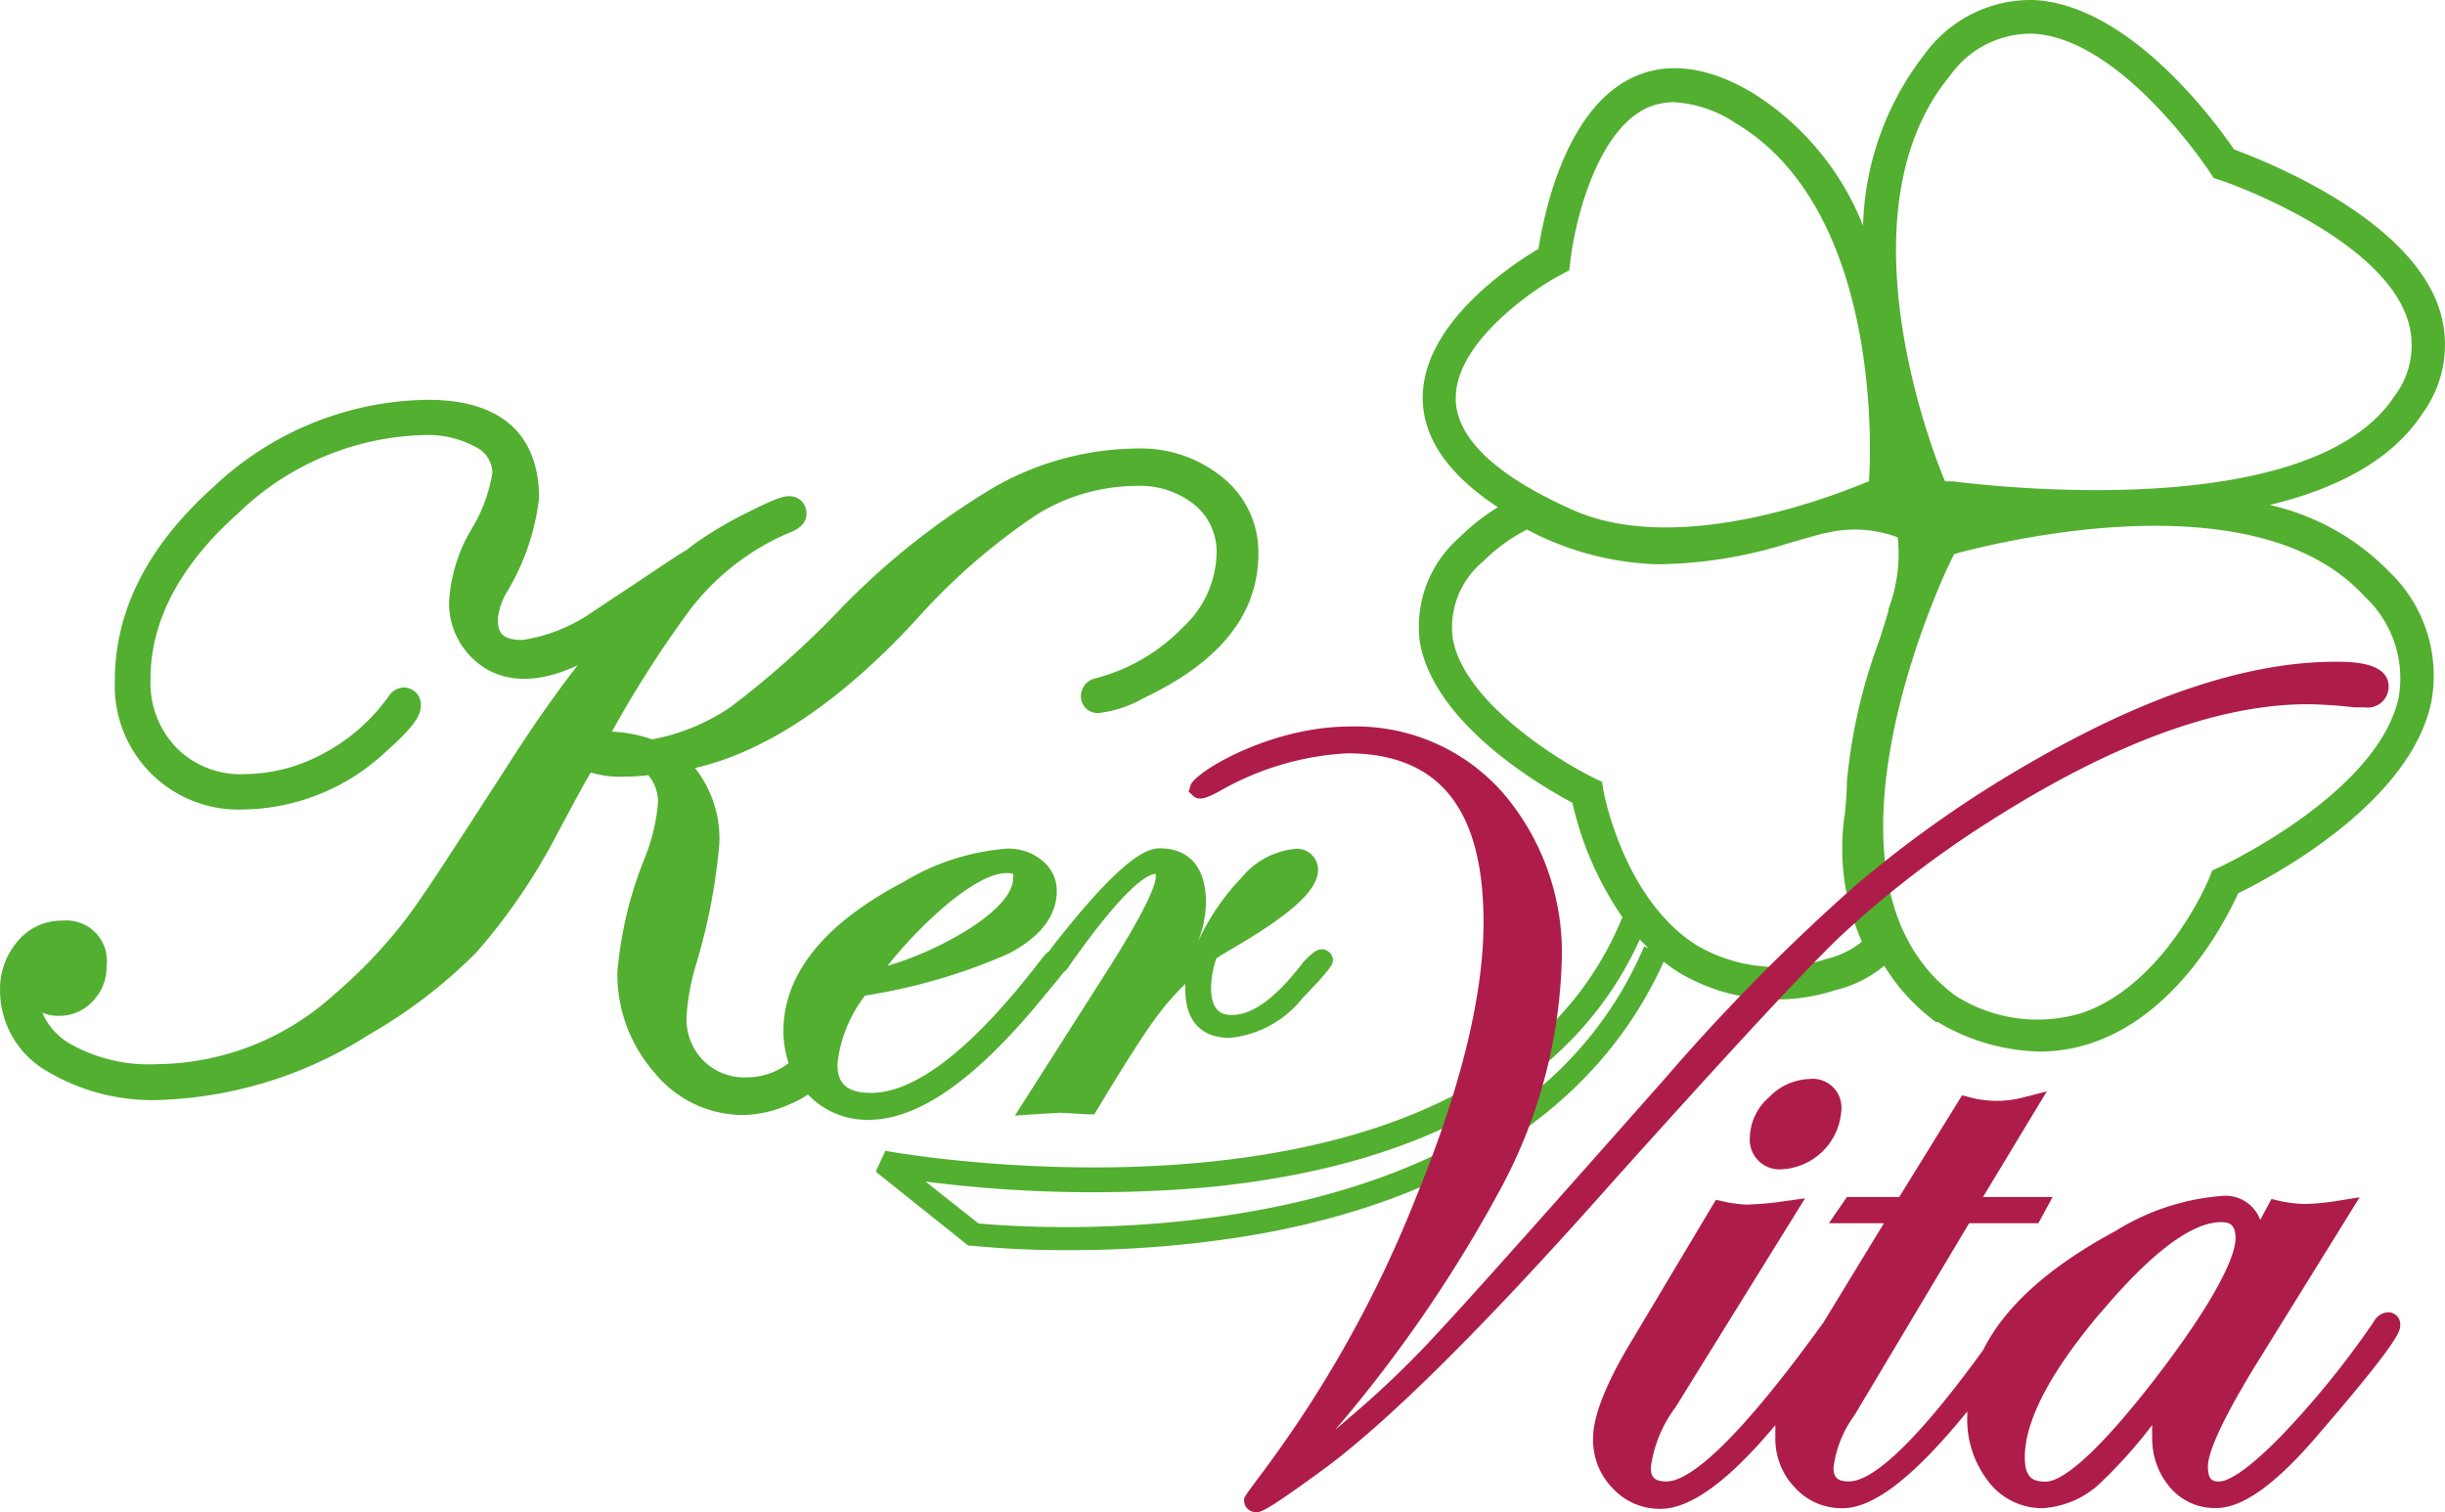
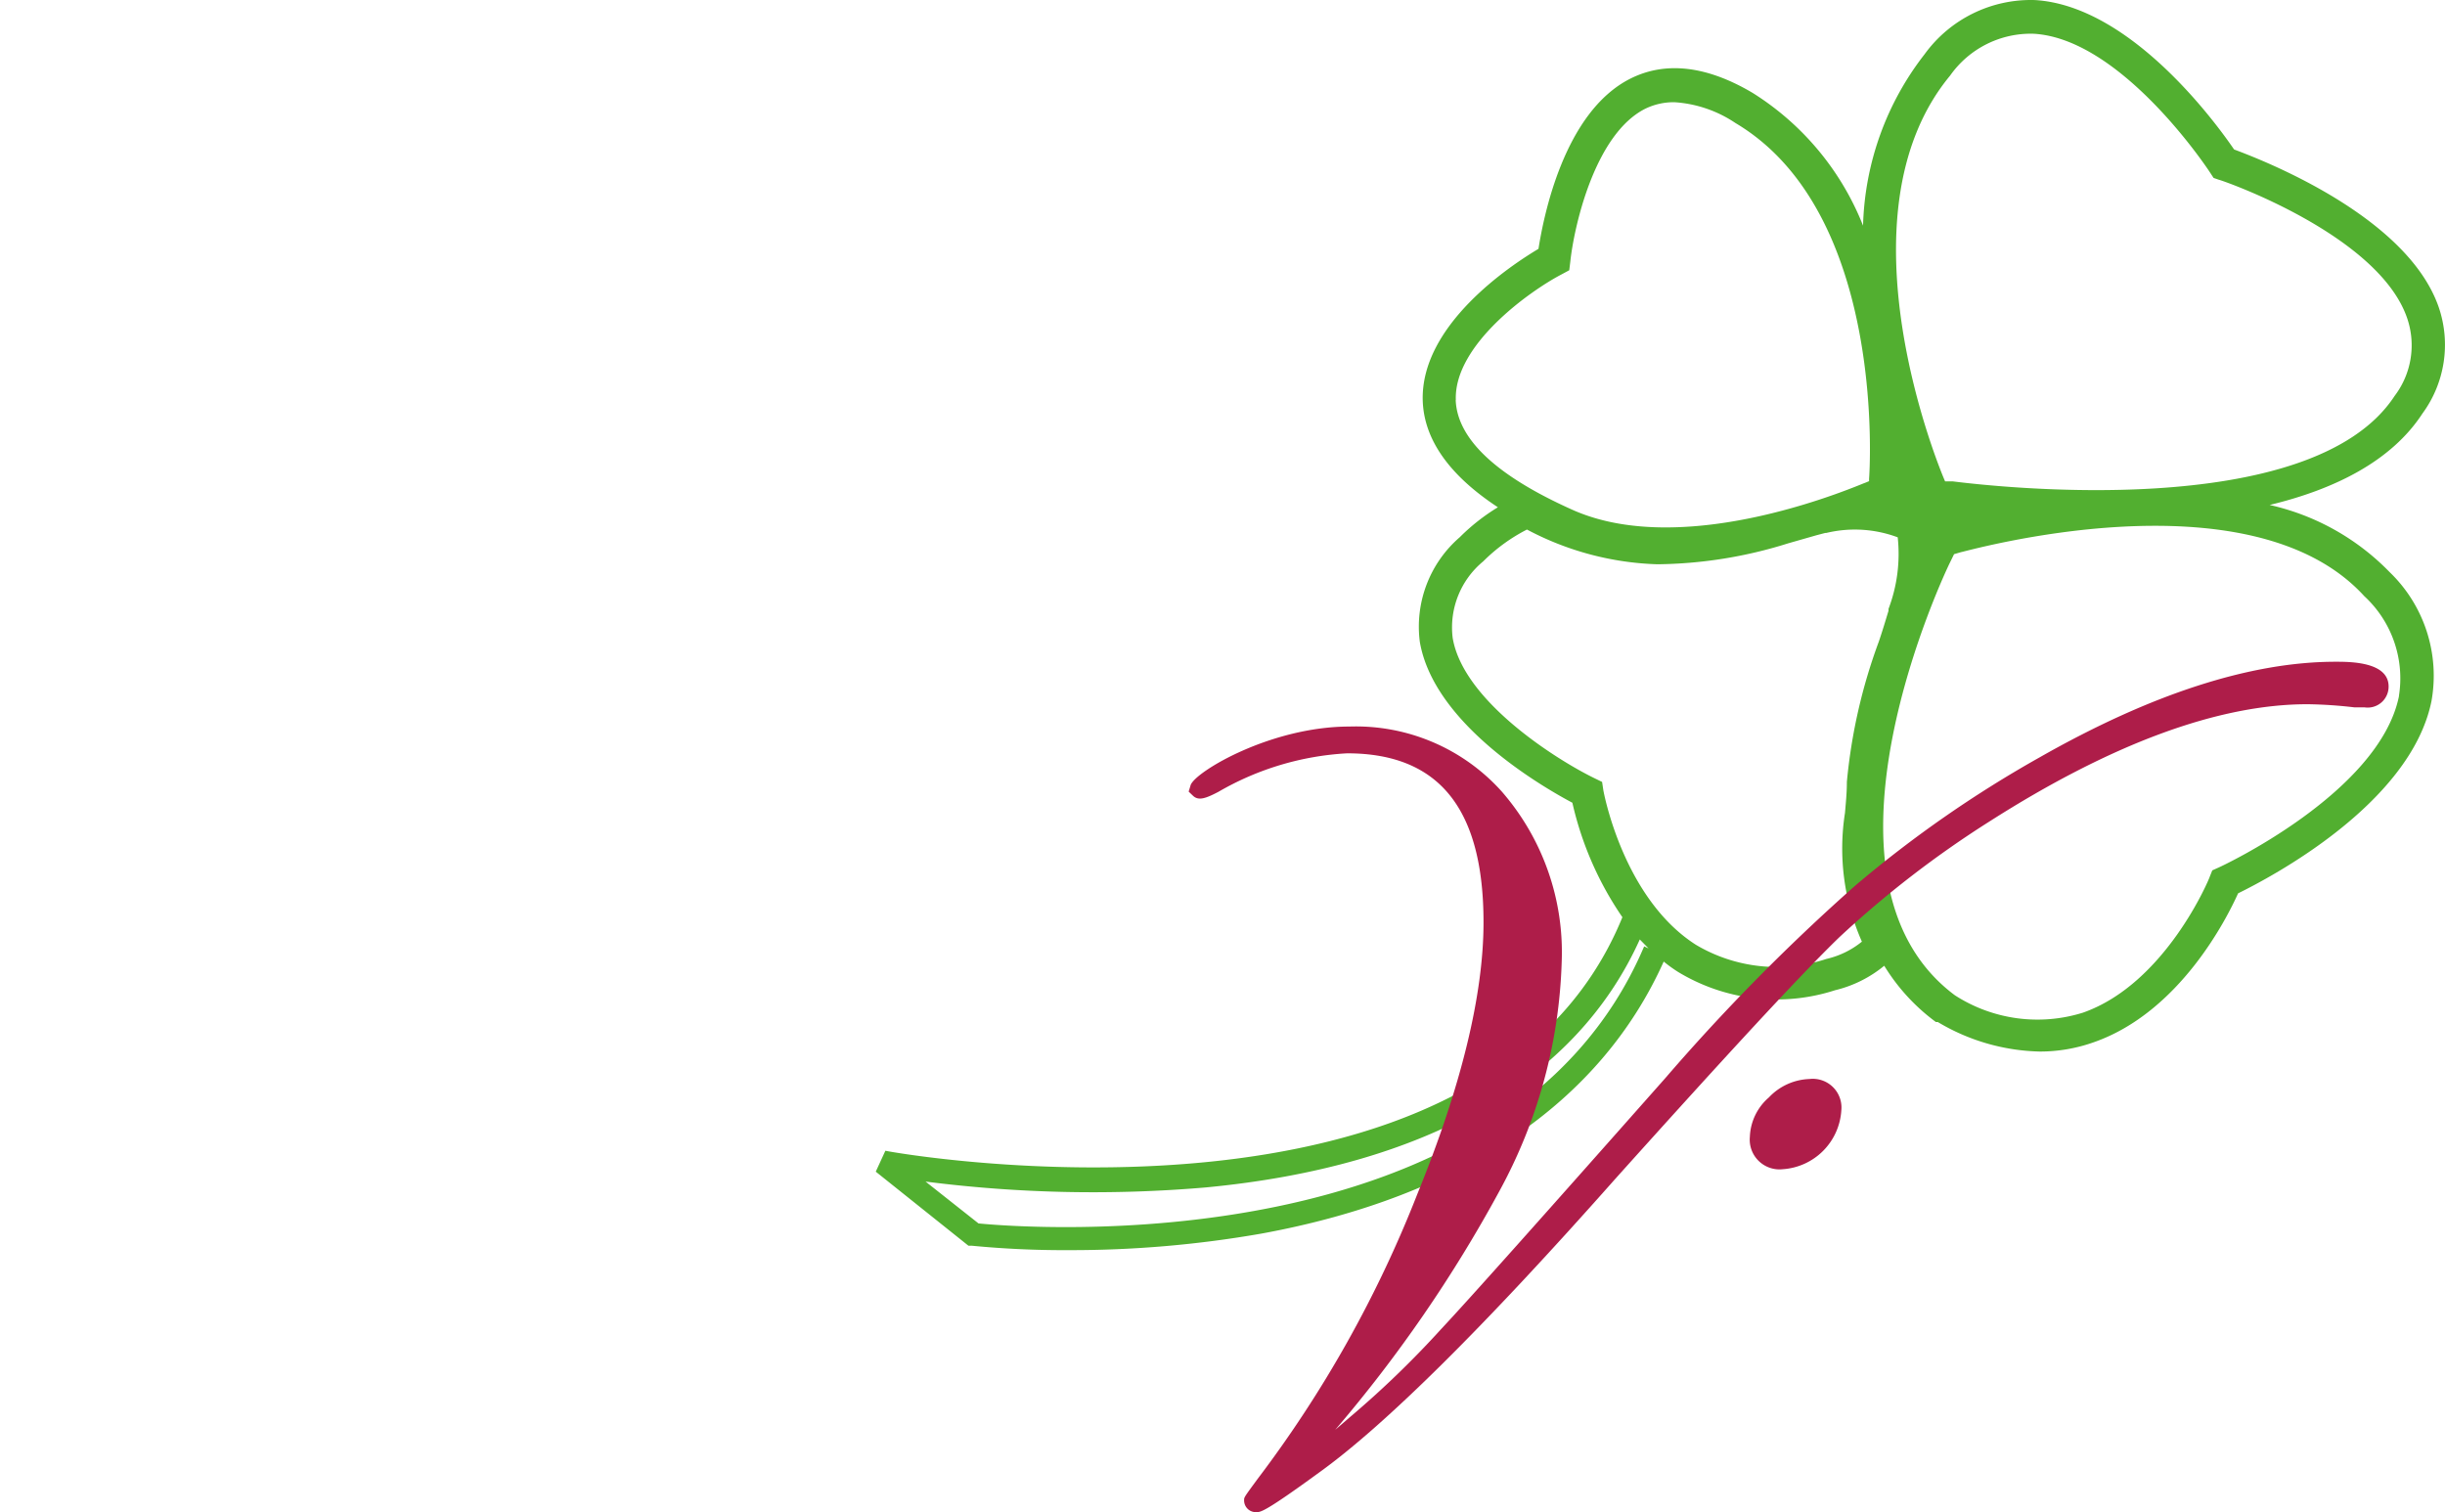
<svg xmlns="http://www.w3.org/2000/svg" width="120.602" height="74.581" viewBox="0 0 120.602 74.581">
  <defs>
    <style>.a{fill:#52af30;}.b{fill:#ae1d49;}</style>
  </defs>
  <g transform="translate(-48.819 -0.007)">
    <g transform="translate(48.818 0.007)">
      <path class="a" d="M165.835,24.917c3.179-.764,6.007-2.147,7.545-4.511a5.729,5.729,0,0,0,.805-5.244c-1.548-4.48-8.6-7.225-10.095-7.783C163.223,6.11,159,.289,154.264.01a6.472,6.472,0,0,0-5.44,2.673,14.368,14.368,0,0,0-3.035,8.454,13.656,13.656,0,0,0-5.44-6.544c-2.261-1.342-4.294-1.579-6.028-.712-3.3,1.652-4.3,6.864-4.542,8.4-1.352.805-5.842,3.757-5.708,7.514.072,1.91,1.321,3.664,3.706,5.233a9.971,9.971,0,0,0-1.879,1.476,5.832,5.832,0,0,0-1.972,5.161c.692,4.067,6.049,7.153,7.525,7.938a16.34,16.34,0,0,0,2.467,5.646c-6.864,16.8-36.065,11.6-36.354,11.519L97.09,57.8l4.573,3.654h.175a47.277,47.277,0,0,0,4.769.217,54.428,54.428,0,0,0,9.5-.815c9.878-1.806,16.722-6.451,19.849-13.419a7.168,7.168,0,0,0,.7.506,9.372,9.372,0,0,0,7.752.908,6.028,6.028,0,0,0,2.426-1.208,9.785,9.785,0,0,0,2.55,2.777h.093a10.219,10.219,0,0,0,5.027,1.455,7.938,7.938,0,0,0,2.684-.465c4.222-1.486,6.544-6.1,7.1-7.339,1.538-.754,8.5-4.387,9.538-9.476a7.091,7.091,0,0,0-2.064-6.369,11.86,11.86,0,0,0-5.925-3.313ZM150.083,3.736a4.862,4.862,0,0,1,4.129-2.064c4.377.258,8.671,6.8,8.712,6.874l.155.237.268.093c.083,0,7.9,2.694,9.29,6.854a4.129,4.129,0,0,1-.63,3.809c-4.129,6.307-20,4.438-21.8,4.211h-.372l-.1-.237C149.691,23.379,144.313,10.7,150.083,3.736Zm-24.381,16c-.1-2.746,3.726-5.419,5.213-6.193l.382-.206.052-.423c.175-1.672,1.187-6.286,3.7-7.545a3.21,3.21,0,0,1,1.435-.32A6.08,6.08,0,0,1,139.5,6.079c7.525,4.469,6.6,17.413,6.586,17.548v.114l-.2.083c-.083,0-8.743,3.891-14.451,1.321-3.706-1.662-5.667-3.468-5.739-5.409Zm9.29,26.951c-6.709,15.782-30.646,13.883-32.834,13.666l-2.611-2.064a65.214,65.214,0,0,0,13.821.289c10.869-1.032,18.26-5.254,21.408-12.232l.434.444Zm10.745-.237a4.294,4.294,0,0,1-1.755.857,7.793,7.793,0,0,1-6.441-.7c-3.6-2.3-4.552-7.566-4.562-7.618l-.062-.413-.382-.186c-1.765-.857-6.462-3.768-6.988-6.916a4.222,4.222,0,0,1,1.507-3.778,8.567,8.567,0,0,1,2.157-1.569,14.637,14.637,0,0,0,6.431,1.713,22.172,22.172,0,0,0,6.451-1.032l1.4-.4.434-.114h.052a6.038,6.038,0,0,1,3.52.217,7.659,7.659,0,0,1-.454,3.53v.093c-.145.475-.31,1.032-.485,1.538a27.1,27.1,0,0,0-1.569,6.9c0,.547-.052,1.032-.093,1.528a11.354,11.354,0,0,0,.836,6.358Zm26.486-12.1c-.981,4.789-8.825,8.423-8.908,8.454l-.3.134-.124.31c0,.052-2.168,5.275-6.255,6.709a7.514,7.514,0,0,1-6.317-.857c-7.762-5.78-.341-21.14-.268-21.294l.227-.464.341-.1c.134,0,14.214-4.057,19.891,2.168a5.512,5.512,0,0,1,1.713,4.913Z" transform="translate(-53.891 -0.007)" />
      <path class="b" d="M141.8,51.57a2.88,2.88,0,0,0-2,.908,2.694,2.694,0,0,0-.939,1.941,1.466,1.466,0,0,0,1.621,1.6,3.1,3.1,0,0,0,2.89-2.9A1.414,1.414,0,0,0,141.8,51.57Z" transform="translate(-52.546 1.653)" />
-       <path class="b" d="M170.542,63.06a.846.846,0,0,0-.661.454,43.829,43.829,0,0,1-4.614,5.687c-1.879,1.91-2.694,2.2-3.014,2.2s-.557-.062-.557-.743c0-.516.4-1.8,2.322-4.944l5.161-8.33-.97.155a12,12,0,0,1-1.755.175,6.307,6.307,0,0,1-1.28-.165l-.341-.083-.557,1.032a1.827,1.827,0,0,0-1.941-1.177,11.643,11.643,0,0,0-5.213,1.734c-3.262,1.755-5.44,3.716-6.513,5.863-3.85,5.316-5.718,6.482-6.616,6.482-.64,0-.764-.258-.764-.692a5.533,5.533,0,0,1,1.032-2.57l5.656-9.476h3.417l.7-1.29H150.6l3.148-5.213-1.084.279a5.161,5.161,0,0,1-2.766,0l-.33-.083-3.1,5.017h-2.581L143,58.663h2.715l-2.983,4.893c-4.676,6.482-6.792,7.845-7.742,7.845-.64,0-.774-.258-.774-.692a6.327,6.327,0,0,1,1.208-2.952l6.4-10.322-.96.134a15.483,15.483,0,0,1-1.93.175,6.618,6.618,0,0,1-1.187-.165l-.32-.072-4.211,7.05c-1.239,2.064-1.848,3.644-1.848,4.717a3.4,3.4,0,0,0,.95,2.446,3.169,3.169,0,0,0,2.374,1.032c1.466,0,3.334-1.342,5.667-4.129v.588a3.468,3.468,0,0,0,.95,2.477,3.1,3.1,0,0,0,2.374,1.032c1.528,0,3.54-1.569,6.142-4.769v.227a4.975,4.975,0,0,0,1.032,3.21,3.334,3.334,0,0,0,2.673,1.332,4.562,4.562,0,0,0,2.993-1.373,23.1,23.1,0,0,0,2.426-2.735,5.374,5.374,0,0,0,0,.568,3.685,3.685,0,0,0,.867,2.5,2.89,2.89,0,0,0,2.292,1.032c1.332,0,3.024-1.239,5.161-3.778,3.912-4.542,3.912-4.965,3.912-5.244a.588.588,0,0,0-.64-.63Zm-14.121,0c2.488-2.952,4.48-4.449,5.925-4.449.444,0,.712.134.712.805s-.609,2.446-3.509,6.317c-3.726,4.934-5.264,5.677-5.853,5.677s-1.032-.145-1.032-1.208c0-1.786,1.249-4.191,3.757-7.153Z" transform="translate(-52.787 1.673)" />
      <path class="b" d="M144.132,45.224a50.454,50.454,0,0,1,7.4-5.708c6.018-3.84,11.3-5.791,15.7-5.791a22.05,22.05,0,0,1,2.312.155h.5a1.032,1.032,0,0,0,1.187-1.032c0-1.218-1.9-1.218-2.612-1.218-4.2,0-9.1,1.59-14.585,4.707a57.741,57.741,0,0,0-9.114,6.338,98.988,98.988,0,0,0-9.372,9.5c-6.059,6.844-9.672,10.9-11.065,12.386a47.645,47.645,0,0,1-4.469,4.315l-.743.64a68.043,68.043,0,0,0,8.072-11.726,25.134,25.134,0,0,0,3.1-11.354,12.077,12.077,0,0,0-2.952-8.4,9.661,9.661,0,0,0-7.514-3.21c-3.871,0-7.576,2.209-7.834,2.88l-.1.33.227.217c.268.237.609.124,1.239-.206a14.172,14.172,0,0,1,6.348-1.9c4.531,0,6.73,2.725,6.73,8.34,0,3.571-1.1,8.1-3.272,13.419a58.649,58.649,0,0,1-7.876,14.038c-.661.9-.661.9-.661,1.032a.578.578,0,0,0,.609.6c.206,0,.413,0,3.1-1.961,3.272-2.353,8.175-7.225,14.575-14.451C138.454,51.159,142.181,47.113,144.132,45.224Z" transform="translate(-53.41 1.011)" />
-       <path class="a" d="M120.445,46.216c-.237,0-.454.145-.908.619h0c-1.311,1.734-2.488,2.622-3.53,2.622-.485,0-1.032-.165-1.032-1.383a4.975,4.975,0,0,1,.258-1.4l.134-.1,1.486-.888c2.343-1.445,3.4-2.488,3.4-3.386a1.032,1.032,0,0,0-1.166-1.032,3.912,3.912,0,0,0-2.632,1.445A11.354,11.354,0,0,0,114.262,46h0a5.533,5.533,0,0,0,.464-2.064c0-2.353-1.424-2.7-2.271-2.7-.692,0-1.9.526-5.161,4.666l-.3.4a1.837,1.837,0,0,0-.372.382C103.269,51.067,100.43,53.3,98.2,53.3c-1.455,0-1.652-.723-1.652-1.435A6.668,6.668,0,0,1,97.911,48.5a28.489,28.489,0,0,0,7.071-2.064c1.579-.826,2.384-1.868,2.384-3.1a1.91,1.91,0,0,0-.743-1.517,2.622,2.622,0,0,0-1.693-.568,11.519,11.519,0,0,0-5.1,1.631c-3.943,2.064-5.946,4.562-5.946,7.37a4.872,4.872,0,0,0,.258,1.579h0a3.365,3.365,0,0,1-2.064.7,2.849,2.849,0,0,1-2.147-.826,2.921,2.921,0,0,1-.826-2.188,11.355,11.355,0,0,1,.5-2.653,29.387,29.387,0,0,0,1.115-5.832,5.6,5.6,0,0,0-1.2-3.757c3.458-.795,7.091-3.2,10.828-7.225a31.255,31.255,0,0,1,6-5.254,9.383,9.383,0,0,1,4.893-1.435,4.315,4.315,0,0,1,2.973.97,3,3,0,0,1,1.032,2.426,5.1,5.1,0,0,1-1.662,3.582,9.187,9.187,0,0,1-4.294,2.508.908.908,0,0,0-.733.9.826.826,0,0,0,.888.815,5.873,5.873,0,0,0,2.219-.743c3.747-1.775,5.646-4.129,5.646-7.122a4.728,4.728,0,0,0-1.755-3.747h0a6.379,6.379,0,0,0-4.242-1.435,14.451,14.451,0,0,0-7,1.889,36.53,36.53,0,0,0-7.68,6.09,44.644,44.644,0,0,1-5.378,4.789,10.209,10.209,0,0,1-3.85,1.579,6.905,6.905,0,0,0-1.982-.382,55.813,55.813,0,0,1,3.809-5.956,12.18,12.18,0,0,1,4.9-3.84c.268-.1.888-.351.888-.95a.836.836,0,0,0-.867-.867c-.248,0-.609.072-2.147.857a18.682,18.682,0,0,0-2.436,1.445c-.165.114-.32.237-.475.361-.568.32-1.579,1.032-3.54,2.322l-1.3.867a8.175,8.175,0,0,1-3.241,1.239c-1.032,0-1.218-.382-1.218-1.032A3.231,3.231,0,0,1,80.24,28.6a11.55,11.55,0,0,0,1.59-4.635c0-2.209-.95-4.851-5.491-4.851a15.617,15.617,0,0,0-10.57,4.3c-3.22,2.88-4.862,6.08-4.862,9.527a6.1,6.1,0,0,0,6.348,6.379,10.467,10.467,0,0,0,7.04-2.87C75.709,35.2,76,34.645,76,34.191a.846.846,0,0,0-.867-.888.929.929,0,0,0-.671.361h0a9.29,9.29,0,0,1-3.241,2.88,8.258,8.258,0,0,1-3.933,1.032,4.428,4.428,0,0,1-3.344-1.3,4.614,4.614,0,0,1-1.28-3.4c0-2.849,1.445-5.595,4.3-8.144a13.677,13.677,0,0,1,9.187-3.881,4.9,4.9,0,0,1,2.57.6,1.424,1.424,0,0,1,.805,1.28,7.8,7.8,0,0,1-1.1,2.88,7.907,7.907,0,0,0-1.032,3.417,3.757,3.757,0,0,0,1.032,2.715c1.259,1.321,3.1,1.5,5.306.465q-1.713,2.209-3.5,5.017c-2.529,3.912-4.211,6.544-5.109,7.68a24.247,24.247,0,0,1-3.386,3.53,13.181,13.181,0,0,1-8.763,3.448,7.886,7.886,0,0,1-4.325-1.032,3.241,3.241,0,0,1-1.321-1.507,2.116,2.116,0,0,0,.836.155,2.25,2.25,0,0,0,1.672-.743,2.426,2.426,0,0,0,.661-1.713,1.992,1.992,0,0,0-2.168-2.24,2.808,2.808,0,0,0-2.23,1.032,3.6,3.6,0,0,0-.857,2.415,4.593,4.593,0,0,0,2.312,3.974,10.126,10.126,0,0,0,5.595,1.424,20.427,20.427,0,0,0,10.322-3.241,24.773,24.773,0,0,0,5.264-4.036,29.553,29.553,0,0,0,4.046-5.956c.557-1.032,1.094-2.064,1.6-2.921a5.027,5.027,0,0,0,1.693.206,10.125,10.125,0,0,0,1.146-.072,2.064,2.064,0,0,1,.475,1.383,9.393,9.393,0,0,1-.65,2.694,19.323,19.323,0,0,0-1.352,5.646,7.339,7.339,0,0,0,1.8,4.913,5.636,5.636,0,0,0,4.4,2.126,5.78,5.78,0,0,0,2.333-.547,4.366,4.366,0,0,0,.867-.464h0a4.026,4.026,0,0,0,2.993,1.249c2.395,0,5.161-1.889,8.4-5.791l.981-1.187.217-.279a1.156,1.156,0,0,0,.3-.341c2.9-4.129,3.943-4.531,4.263-4.531h0a.63.63,0,0,1,0,.155c0,.341-.361,1.476-2.735,5.161l-4.211,6.606.9-.062,1.352-.083,1.383.083h.279l.145-.237c1.455-2.415,2.488-4.026,3.1-4.8a12.606,12.606,0,0,1,1.249-1.4,2.705,2.705,0,0,0,0,.289c0,1.528.774,2.374,2.188,2.374a5.213,5.213,0,0,0,3.592-1.961c1.5-1.548,1.5-1.693,1.5-1.91a.568.568,0,0,0-.526-.5Zm-18.466-2.24c1.528-1.249,2.405-1.517,2.89-1.517s.341.093.341.258c0,.7-.723,1.548-2.064,2.426h0a16.412,16.412,0,0,1-4.129,1.889,21.478,21.478,0,0,1,2.962-3.055Z" transform="translate(-55.239 0.608)" />
    </g>
  </g>
</svg>